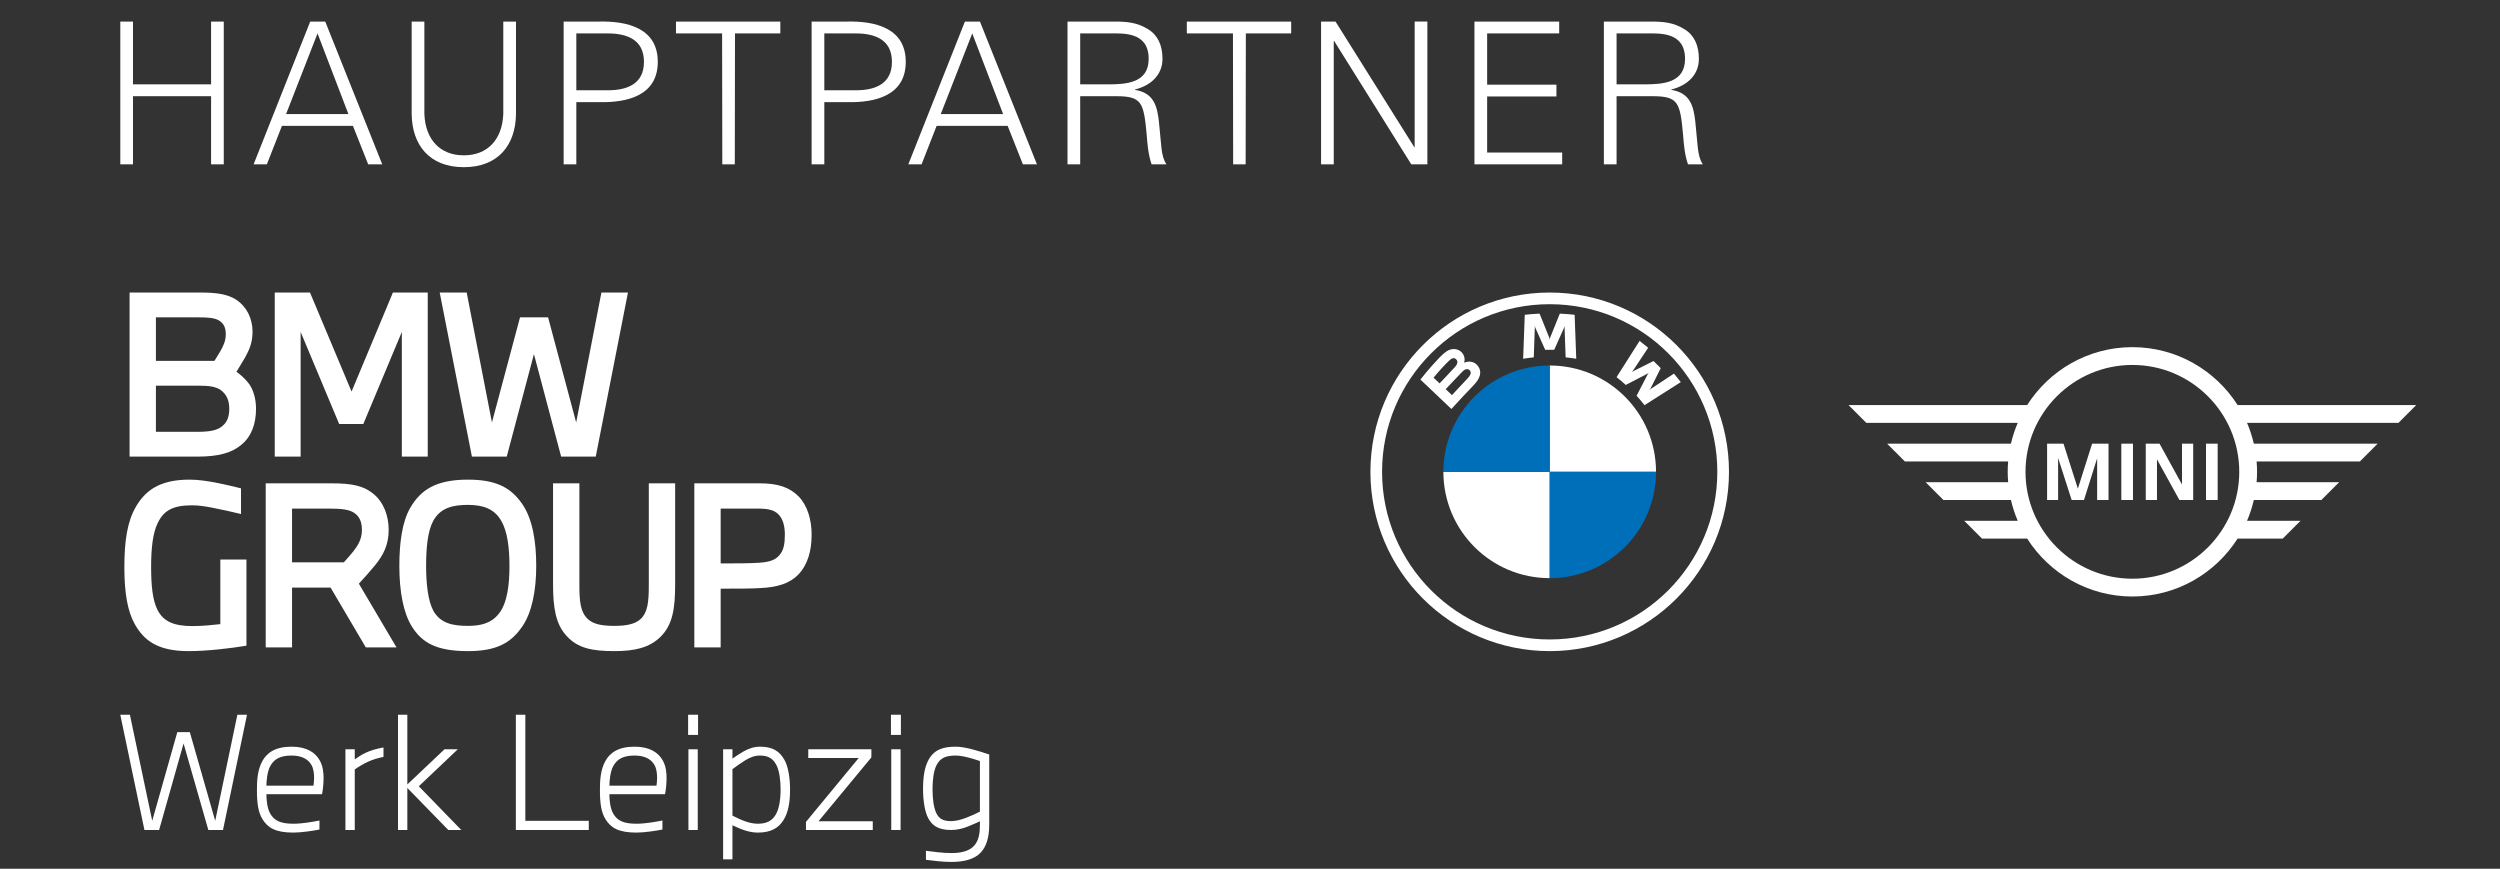
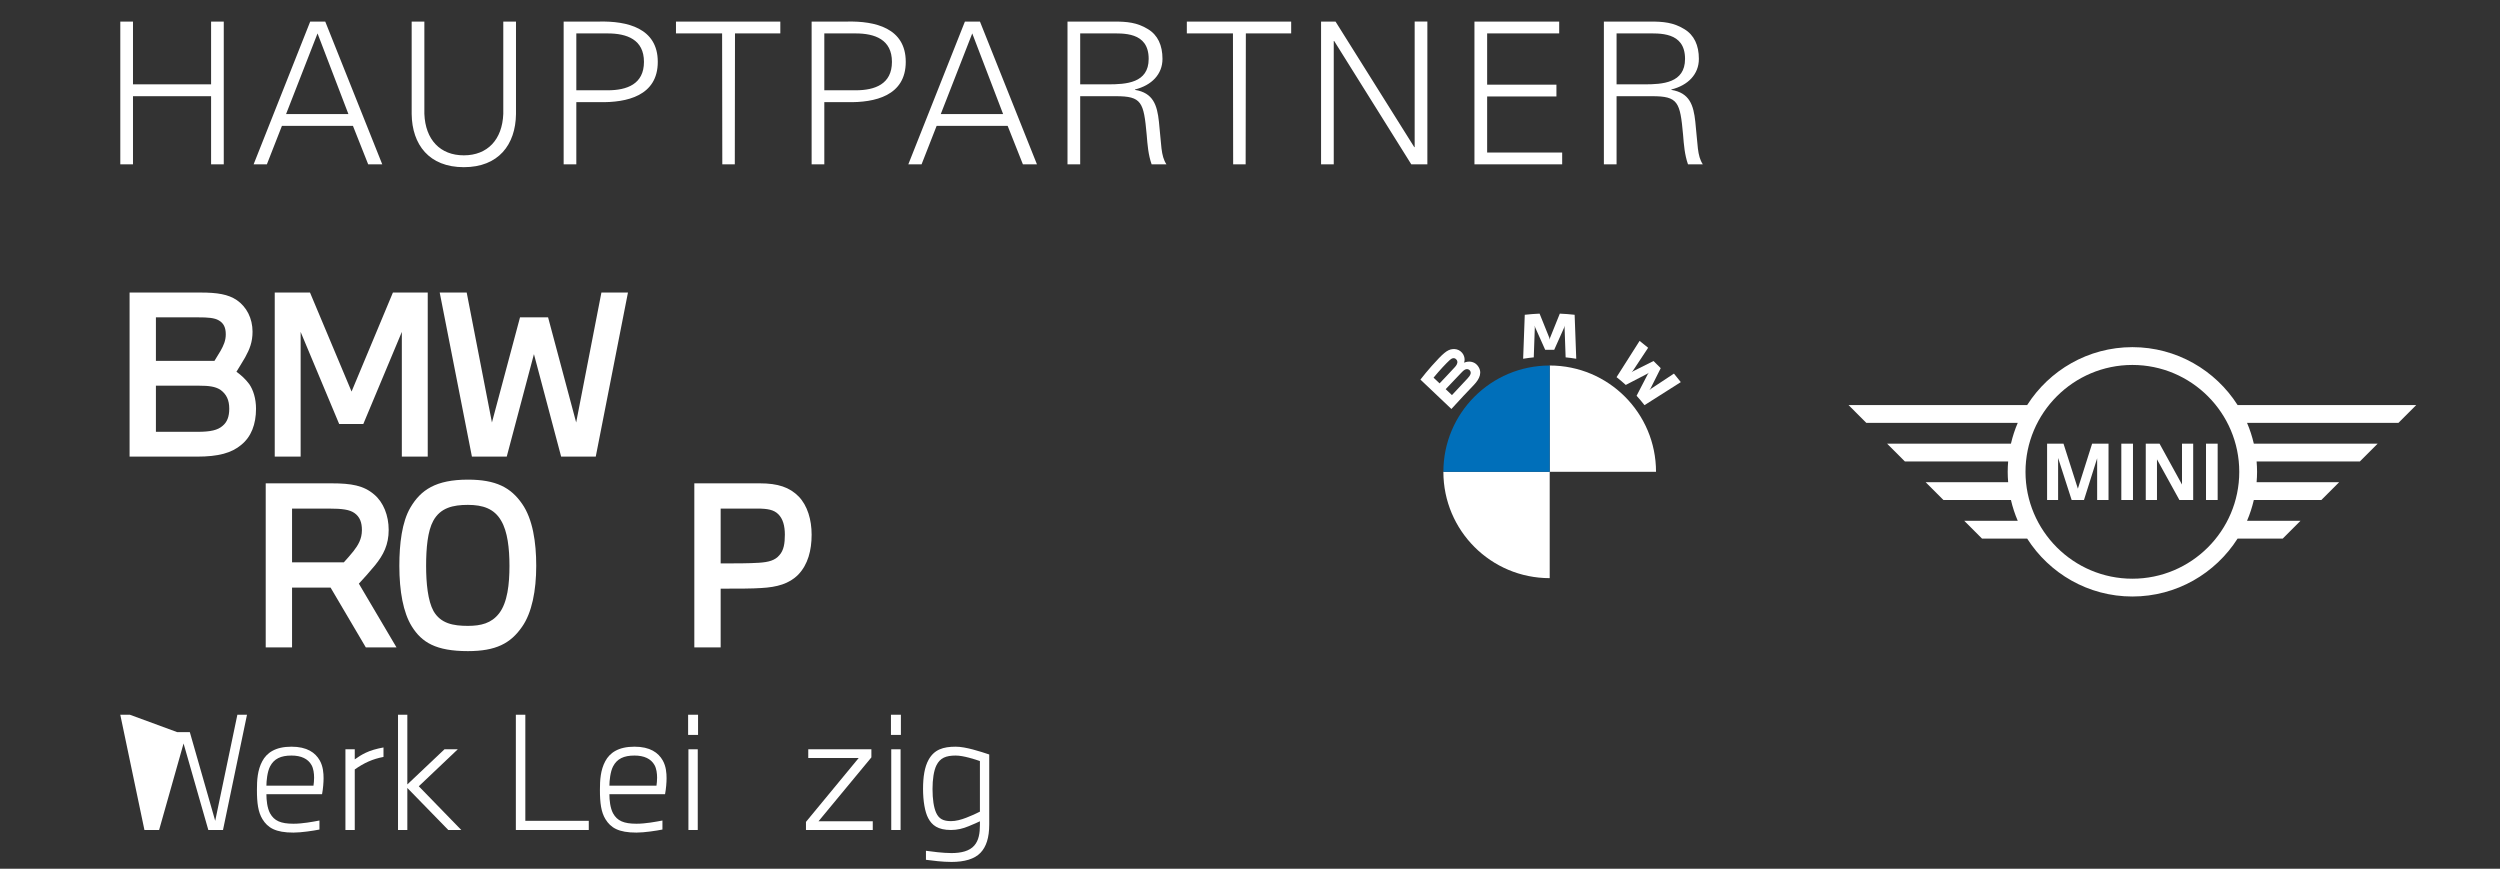
<svg xmlns="http://www.w3.org/2000/svg" xmlns:ns1="http://www.serif.com/" width="100%" height="100%" viewBox="0 0 800 278" xml:space="preserve" style="fill-rule:evenodd;clip-rule:evenodd;stroke-linejoin:round;stroke-miterlimit:2;">
  <rect x="0" y="0" width="800" height="278" fill="#333333" stroke="none" />
  <g id="Ebene-1" ns1:id="Ebene 1" transform="matrix(2.908,0,0,2.908,-885.127,-629.476)">
    <g transform="matrix(1,0,0,1,319.011,219.083)">
      <path d="M0,15.466L0,7.966L8.594,7.966L8.594,15.466L9.989,15.466L9.989,-0.246L8.594,-0.246L8.594,6.663L0,6.663L0,-0.246L-1.396,-0.246L-1.396,15.466L0,15.466ZM16.846,9.931L20.308,1.058L23.704,9.931L16.846,9.931ZM14.732,15.466L16.388,11.234L24.205,11.234L25.882,15.466L27.43,15.466L21.156,-0.246L19.501,-0.246L13.273,15.466L14.732,15.466ZM30.666,-0.246L30.666,9.93C30.708,13.3 32.586,15.777 36.405,15.777C40.226,15.777 42.103,13.3 42.146,9.93L42.146,-0.246L40.748,-0.246L40.748,9.908C40.64,12.756 39.002,14.474 36.405,14.474C33.809,14.474 32.171,12.756 32.063,9.908L32.063,-0.246L30.666,-0.246ZM48.785,1.058L52.233,1.058C54.351,1.058 56.228,1.731 56.228,4.187C56.228,6.643 54.351,7.316 52.233,7.316L48.785,7.316L48.785,1.058ZM48.785,15.466L48.785,8.62L51.317,8.62C54.351,8.685 57.748,7.925 57.748,4.187C57.748,0.449 54.351,-0.311 51.317,-0.246L47.39,-0.246L47.39,15.466L48.785,15.466ZM64.849,15.466L66.224,15.466L66.245,1.058L71.233,1.058L71.233,-0.246L59.751,-0.246L59.751,1.058L64.827,1.058L64.849,15.466ZM76.074,1.058L79.522,1.058C81.64,1.058 83.516,1.731 83.516,4.187C83.516,6.643 81.64,7.316 79.522,7.316L76.074,7.316L76.074,1.058ZM76.074,15.466L76.074,8.62L78.605,8.62C81.64,8.685 85.036,7.925 85.036,4.187C85.036,0.449 81.64,-0.311 78.605,-0.246L74.678,-0.246L74.678,15.466L76.074,15.466ZM88.89,9.931L92.353,1.058L95.749,9.931L88.89,9.931ZM86.776,15.466L88.433,11.234L96.25,11.234L97.928,15.466L99.474,15.466L93.201,-0.246L91.546,-0.246L85.317,15.466L86.776,15.466ZM104.231,6.663L104.231,1.058L107.42,1.058C108.928,1.058 111.767,0.84 111.767,3.86C111.767,6.533 109.276,6.663 107.268,6.663L104.231,6.663ZM104.231,7.966L108.141,7.966C111.001,7.966 111.221,8.598 111.547,12.196C111.636,13.308 111.723,14.42 112.093,15.466L113.723,15.466C113.091,14.507 113.179,13.329 112.896,10.779C112.7,8.947 112.267,7.597 110.26,7.271L110.26,7.228C112.093,6.772 113.287,5.555 113.287,3.86C113.287,2.361 112.766,1.231 111.679,0.58C110.478,-0.159 109.343,-0.246 107.966,-0.246L102.834,-0.246L102.834,15.466L104.231,15.466L104.231,7.966ZM121.063,15.466L122.438,15.466L122.46,1.058L127.448,1.058L127.448,-0.246L115.966,-0.246L115.966,1.058L121.041,1.058L121.063,15.466ZM130.737,15.466L132.133,15.466L132.133,1.889L132.178,1.889L140.667,15.466L142.435,15.466L142.435,-0.249L141.037,-0.249L141.037,13.573L140.994,13.573L132.329,-0.246L130.737,-0.246L130.737,15.466ZM157.269,15.466L157.269,14.163L149.013,14.163L149.013,7.997L156.637,7.997L156.637,6.694L149.013,6.694L149.013,1.058L156.941,1.058L156.941,-0.246L147.616,-0.246L147.616,15.466L157.269,15.466ZM163.255,6.663L163.255,1.058L166.444,1.058C167.951,1.058 170.79,0.84 170.79,3.86C170.79,6.533 168.301,6.663 166.291,6.663L163.255,6.663ZM163.255,7.966L167.165,7.966C170.026,7.966 170.244,8.598 170.572,12.196C170.659,13.308 170.747,14.42 171.116,15.466L172.747,15.466C172.116,14.507 172.203,13.329 171.92,10.779C171.725,8.947 171.29,7.597 169.283,7.271L169.283,7.228C171.116,6.772 172.312,5.555 172.312,3.86C172.312,2.361 171.79,1.231 170.703,0.58C169.502,-0.159 168.366,-0.246 166.99,-0.246L161.859,-0.246L161.859,15.466L163.255,15.466L163.255,7.966Z" style="fill:white;fill-rule:nonzero;" />
    </g>
    <g transform="matrix(0.116,0,0,0.116,313.786,245.283)">
      <g>
        <clipPath id="_clip1">
          <rect x="1218.9" y="29.071" width="992.12" height="340.156" />
        </clipPath>
        <g clip-path="url(#_clip1)">
-           <path d="M1547.99,199.149C1547.99,286.972 1476.8,358.167 1388.98,358.167C1301.15,358.167 1229.96,286.972 1229.96,199.149C1229.96,111.326 1301.15,40.131 1388.98,40.131C1476.8,40.131 1547.99,111.326 1547.99,199.149ZM1388.98,29.07C1295.04,29.07 1218.9,105.217 1218.9,199.149C1218.9,293.081 1295.04,369.228 1388.98,369.228C1482.91,369.228 1559.06,293.081 1559.06,199.149C1559.06,105.217 1482.91,29.07 1388.98,29.07Z" style="fill:white;fill-rule:nonzero;" />
          <path d="M1471.4,126.994C1473.71,129.476 1477.04,133.478 1478.91,135.904L1513.35,114.04C1511.63,111.788 1508.89,108.37 1506.84,105.964L1485.03,120.387L1483.55,121.67L1484.66,120.047L1494.29,100.824L1487.48,94.019L1468.25,103.649L1466.63,104.757L1467.92,103.265L1482.36,81.463C1479.82,79.302 1477.38,77.322 1474.26,74.92L1452.4,109.334C1455.17,111.469 1458.82,114.595 1461.14,116.725L1481.72,106.046L1483.04,105.078L1482.07,106.397L1471.4,126.994Z" style="fill:white;fill-rule:nonzero;" />
          <path d="M1393.26,83.385L1402.67,62.309L1403.27,60.442L1403.1,62.392L1404.09,90.558C1407.39,90.872 1410.8,91.328 1414.16,91.885L1412.63,50.165C1407.93,49.646 1403.25,49.273 1398.57,49.076L1389.3,72.084L1388.98,73.791L1388.65,72.084L1379.38,49.076C1374.7,49.273 1370.02,49.646 1365.32,50.165L1363.79,91.885C1367.15,91.328 1370.56,90.872 1373.86,90.558L1374.85,62.392L1374.68,60.442L1375.28,62.309L1384.69,83.385L1393.26,83.385Z" style="fill:white;fill-rule:nonzero;" />
          <path d="M1290.3,120.727C1290.3,120.727 1301.49,108.911 1305.13,105.128C1306.58,103.624 1307.51,102.719 1308.51,102.226C1309.8,101.592 1311.21,101.468 1312.47,102.308C1313.71,103.133 1314.28,104.572 1313.97,105.987C1313.59,107.673 1312.22,109.285 1311.08,110.513C1309.53,112.166 1296.27,126.355 1296.25,126.375L1290.3,120.727ZM1278.8,109.812C1284.72,102.572 1291.01,96.006 1293.86,93.402C1294.77,92.58 1295.74,91.767 1296.93,91.438C1298.86,90.906 1300.86,92.279 1301.31,94.259C1301.76,96.25 1300.51,98.136 1299.12,99.696C1295.99,103.224 1284.52,115.235 1284.52,115.235L1278.8,109.812ZM1317.14,116.628C1322.58,110.898 1325.67,104.276 1320.22,97.955C1317.26,94.52 1312.29,93.77 1308.17,95.468L1307.76,95.631L1307.89,95.271C1308.5,93.644 1308.89,88.446 1304.46,84.853C1302.3,83.103 1299.59,82.456 1296.84,82.734C1291.74,83.251 1287.8,86.741 1277.1,98.679C1273.87,102.276 1269.17,107.959 1266.35,111.642L1295.73,139.523C1305.5,128.727 1309.47,124.717 1317.14,116.628Z" style="fill:white;fill-rule:nonzero;" />
          <path d="M1489.84,199.15L1388.98,199.15L1388.98,98.292C1444.72,98.292 1489.84,143.408 1489.84,199.15Z" style="fill:white;fill-rule:nonzero;" />
          <path d="M1388.98,199.15L1388.98,300.008C1333.24,300.008 1288.12,254.891 1288.12,199.15L1388.98,199.15Z" style="fill:white;fill-rule:nonzero;" />
          <path d="M1388.98,98.292L1388.98,199.15L1288.12,199.15C1288.12,143.408 1333.24,98.292 1388.98,98.292Z" style="fill:rgb(0,111,186);fill-rule:nonzero;" />
-           <path d="M1489.84,199.15C1489.84,254.891 1444.72,300.008 1388.98,300.008L1388.98,199.15L1489.84,199.15Z" style="fill:rgb(0,111,186);fill-rule:nonzero;" />
          <path d="M1941.73,300.537C1885.82,300.537 1840.34,255.064 1840.34,199.152C1840.34,143.25 1885.82,97.757 1941.73,97.757C1997.64,97.757 2043.12,143.25 2043.12,199.152C2043.12,255.064 1997.64,300.537 1941.73,300.537ZM2101.21,245.61L2050.49,245.61C2053.2,239.312 2055.33,232.725 2056.93,225.902L2120.95,225.902L2137.84,209.015L2059.57,209.015C2059.83,205.755 2060.01,202.477 2060.01,199.152C2060.01,195.829 2059.83,192.547 2059.57,189.293L2157.55,189.293L2174.43,172.409L2056.93,172.409C2055.33,165.59 2053.2,158.989 2050.49,152.68L2194.14,152.68L2211.02,135.791L2041.53,135.791C2020.52,102.817 1983.66,80.874 1941.73,80.874C1899.81,80.874 1862.95,102.817 1841.93,135.791L1672.44,135.791L1689.31,152.68L1832.98,152.68C1830.27,158.989 1828.12,165.59 1826.53,172.409L1709.03,172.409L1725.91,189.293L1823.89,189.293C1823.63,192.547 1823.45,195.829 1823.45,199.152C1823.45,202.477 1823.63,205.755 1823.89,209.015L1745.64,209.015L1762.51,225.902L1826.53,225.902C1828.12,232.725 1830.27,239.312 1832.98,245.61L1782.23,245.61L1799.1,262.493L1841.93,262.493C1862.95,295.475 1899.82,317.424 1941.73,317.424C1983.66,317.424 2020.52,295.475 2041.53,262.493L2084.34,262.493L2101.21,245.61ZM2022.63,225.902L2011.57,225.902L2011.57,172.408L2022.63,172.408L2022.63,225.902ZM1965.06,225.902L1954.42,225.902L1954.42,172.409L1967.48,172.409L1988.8,211.202L1988.8,172.409L1999.41,172.409L1999.41,225.902L1986.35,225.902L1965.06,187.299L1965.06,225.902ZM1942.3,225.902L1931.23,225.902L1931.23,172.408L1942.3,172.408L1942.3,225.902ZM1871.27,225.902L1860.82,225.902L1860.82,172.409L1876.38,172.409L1890.02,215.118L1903.54,172.409L1919.1,172.409L1919.1,225.902L1908.31,225.902L1908.31,186.298L1895.8,225.902L1884.13,225.902L1871.27,186L1871.27,225.902Z" style="fill:white;fill-rule:nonzero;" />
        </g>
      </g>
      <path d="M66.786,93.894L66.786,52.605L106.838,52.605C115.923,52.605 122.322,53.018 126.451,55.496C131.201,58.179 133.058,62.514 133.058,68.708C133.058,74.694 130.994,79.236 128.104,84.397C126.245,87.494 124.181,91.003 122.322,93.894L66.786,93.894ZM66.786,161.193L66.786,117.427L107.665,117.427C117.161,117.427 122.943,118.253 127.691,121.144C133.884,125.478 136.362,131.258 136.362,139.31C136.362,146.535 134.503,151.902 129.961,155.619C125.419,159.541 118.813,161.193 106.219,161.193L66.786,161.193ZM41.805,184.726L105.806,184.726C126.245,184.726 138.632,181.218 147.717,173.579C157.213,165.941 161.755,153.967 161.755,139.31C161.755,129.607 159.072,121.35 155.356,115.983C151.639,111.028 147.717,107.518 143.175,104.215C145.445,100.499 148.542,95.545 151.433,90.59C155.769,82.746 158.453,75.934 158.453,66.231C158.453,53.637 152.878,42.696 143.588,36.296C135.33,30.723 125.007,29.071 109.11,29.071L41.805,29.071L41.805,184.726Z" style="fill:white;fill-rule:nonzero;" />
      <path d="M204.079,184.726L204.079,66.437L240.622,153.761L263.537,153.761L300.08,66.437L300.08,184.726L324.648,184.726L324.648,29.071L291.616,29.071L252.39,123.001L212.957,29.071L179.511,29.071L179.511,184.726L204.079,184.726Z" style="fill:white;fill-rule:nonzero;" />
      <path d="M399.591,184.726L425.398,87.494L451.204,184.726L484.031,184.726L514.586,29.071L489.399,29.071L465.45,152.315L438.817,52.605L412.186,52.605L385.553,152.315L361.604,29.071L336.003,29.071L366.559,184.726L399.591,184.726Z" style="fill:white;fill-rule:nonzero;" />
-       <path d="M152.672,364.067L152.672,282.317L127.897,282.317L127.897,343.629C122.322,344.249 111.588,345.488 101.471,345.488C83.922,345.488 73.805,341.153 68.231,330.005C63.689,320.921 62.245,307.502 62.245,289.336C62.245,271.169 63.896,257.131 68.438,247.841C74.219,235.661 83.096,230.913 101.058,230.913C106.632,230.913 112.826,231.74 119.225,232.978C128.929,234.836 139.046,237.106 147.51,239.171L147.51,214.811C141.11,213.16 132.233,211.096 122.735,209.237C115.096,207.792 106.632,206.554 98.58,206.554C69.882,206.554 56.67,217.289 47.999,231.945C39.741,245.777 36.85,264.356 36.85,289.749C36.85,314.109 39.947,331.863 46.967,344.042C55.431,358.7 67.818,369.228 97.755,369.228C115.717,369.228 137.807,366.544 152.672,364.067Z" style="fill:white;fill-rule:nonzero;" />
      <path d="M195.931,285L195.931,234.01L230.616,234.01C243.829,234.01 250.435,235.042 254.977,238.139C260.345,241.854 262.203,247.222 262.203,254.448C262.203,262.705 258.693,268.692 254.152,274.472C251.467,277.775 247.958,281.904 245.067,285L195.931,285ZM195.931,365.718L195.931,308.948L232.473,308.948L265.92,365.718L295.029,365.718L259.312,305.232C263.235,301.103 269.636,293.878 274.59,287.891C282.642,277.982 287.597,268.279 287.597,254.242C287.597,240.616 282.642,228.023 273.765,220.591C263.855,212.128 252.293,210.063 233.299,210.063L170.95,210.063L170.95,365.718L195.931,365.718Z" style="fill:white;fill-rule:nonzero;" />
      <path d="M362.748,230.5C376.786,230.5 387.728,234.01 394.335,245.571C400.322,255.686 402.18,271.582 402.18,288.304C402.18,305.645 400.322,323.193 392.27,333.514C385.044,342.804 375.135,345.282 362.748,345.282C348.708,345.282 336.94,343.01 330.127,331.243C324.76,321.54 323.107,304.819 323.107,288.304C323.107,271.582 324.553,255.274 329.921,245.571C336.734,233.185 348.708,230.5 362.748,230.5ZM362.748,206.554C332.192,206.554 317.946,216.463 308.244,232.978C300.192,246.603 297.714,267.453 297.714,288.304C297.714,312.457 301.43,332.688 309.482,345.695C318.978,360.97 332.399,369.228 362.748,369.228C389.173,369.228 403.212,362.003 414.155,346.107C423.445,332.895 427.574,311.838 427.574,288.304C427.574,266.008 424.27,243.919 414.155,229.468C403.419,213.985 389.379,206.554 362.748,206.554Z" style="fill:white;fill-rule:nonzero;" />
-       <path d="M443.526,210.063L443.526,305.851C443.526,327.94 446.004,343.836 456.532,354.984C466.855,366.339 480.482,369.228 501.54,369.228C521.359,369.228 535.191,365.925 545.721,355.396C556.869,344.249 559.347,329.178 559.347,305.851L559.347,210.063L534.366,210.063L534.366,306.47C534.366,322.779 533.334,332.482 526.52,338.881C520.74,344.042 511.863,345.282 501.54,345.282C491.01,345.282 481.927,344.042 476.353,338.675C469.54,332.069 468.508,322.366 468.508,306.47L468.508,210.063L443.526,210.063Z" style="fill:white;fill-rule:nonzero;" />
      <path d="M602.521,286.032L602.521,234.01L636.999,234.01C646.909,234.01 652.896,235.042 657.232,239.378C661.567,243.713 663.426,250.319 663.426,258.782C663.426,267.04 662.393,273.646 658.264,278.188C654.135,283.143 648.148,284.794 638.857,285.413C629.36,286.032 616.353,286.032 602.521,286.032ZM602.521,365.718L602.521,309.98C618.831,309.98 632.664,309.98 641.335,309.361C655.787,308.535 667.555,305.438 676.226,296.562C685.309,287.065 688.819,273.646 688.819,258.782C688.819,244.539 684.896,231.326 676.638,222.656C667.967,213.779 656.819,210.063 639.682,210.063L577.541,210.063L577.541,365.718L602.521,365.718Z" style="fill:white;fill-rule:nonzero;" />
-       <path d="M55.897,538.913L32.986,429.58L42.121,429.58L63.292,530.213L87.072,446.11L98.963,446.11L123.034,530.213L144.06,429.58L153.195,429.58L130.429,538.913L116.509,538.913L93.018,456.841L69.817,538.913L55.897,538.913Z" style="fill:white;fill-rule:nonzero;" />
+       <path d="M55.897,538.913L32.986,429.58L42.121,429.58L87.072,446.11L98.963,446.11L123.034,530.213L144.06,429.58L153.195,429.58L130.429,538.913L116.509,538.913L93.018,456.841L69.817,538.913L55.897,538.913Z" style="fill:white;fill-rule:nonzero;" />
      <path d="M216.267,496.862C216.557,494.687 216.847,492.222 216.847,489.322C216.847,485.262 216.267,480.622 214.382,477.286C211.047,471.342 204.521,468.296 195.386,468.296C185.236,468.296 178.856,471.342 175.085,478.592C172.476,483.521 171.605,492.367 171.605,496.862L216.267,496.862ZM197.271,541.378C180.306,541.378 172.911,536.883 167.835,528.618C163.775,521.948 162.615,513.393 162.615,500.922C162.615,491.351 163.195,482.071 167.69,473.661C171.896,465.831 179.871,459.886 195.386,459.886C210.177,459.886 218.007,465.541 222.212,472.936C225.402,478.592 225.837,484.972 225.837,489.902C225.837,493.527 225.402,499.762 224.387,504.982L171.605,504.982C171.605,510.492 172.331,518.032 175.085,523.107C179,530.213 185.236,532.968 197.271,532.968C205.972,532.968 215.832,531.083 221.922,529.923L221.922,538.478C216.122,539.639 204.812,541.378 197.271,541.378Z" style="fill:white;fill-rule:nonzero;" />
      <path d="M246.569,538.913L246.569,462.35L255.415,462.35L255.415,471.921C258.894,469.456 261.794,467.571 265.709,465.686C270.205,463.511 276.15,461.771 282.675,460.611L282.675,469.601C277.455,470.616 273.105,471.921 268.465,473.951C263.825,475.981 259.329,478.736 255.415,481.491L255.415,538.913L246.569,538.913Z" style="fill:white;fill-rule:nonzero;" />
      <path d="M296.448,538.913L296.448,429.58L305.293,429.58L305.293,495.702L340.529,462.35L353.145,462.35L316.168,497.442L356.48,538.913L344.154,538.913L305.293,499.037L305.293,538.913L296.448,538.913Z" style="fill:white;fill-rule:nonzero;" />
      <path d="M408.241,538.913L408.241,429.58L417.231,429.58L417.231,530.213L477.408,530.213L477.408,538.913L408.241,538.913Z" style="fill:white;fill-rule:nonzero;" />
      <path d="M541.642,496.862C541.932,494.687 542.222,492.222 542.222,489.322C542.222,485.262 541.642,480.622 539.757,477.286C536.422,471.342 529.897,468.296 520.762,468.296C510.611,468.296 504.231,471.342 500.461,478.592C497.851,483.521 496.981,492.367 496.981,496.862L541.642,496.862ZM522.646,541.378C505.681,541.378 498.286,536.883 493.211,528.618C489.151,521.948 487.991,513.393 487.991,500.922C487.991,491.351 488.571,482.071 493.066,473.661C497.271,465.831 505.246,459.886 520.762,459.886C535.552,459.886 543.382,465.541 547.587,472.936C550.778,478.592 551.212,484.972 551.212,489.902C551.212,493.527 550.778,499.762 549.763,504.982L496.981,504.982C496.981,510.492 497.706,518.032 500.461,523.107C504.376,530.213 510.611,532.968 522.646,532.968C531.347,532.968 541.208,531.083 547.297,529.923L547.297,538.478C541.498,539.639 530.187,541.378 522.646,541.378Z" style="fill:white;fill-rule:nonzero;" />
      <path d="M571.944,538.913L571.944,462.35L580.79,462.35L580.79,538.913L571.944,538.913ZM571.654,448.721L571.654,429.58L581.08,429.58L581.08,448.721L571.654,448.721Z" style="fill:white;fill-rule:nonzero;" />
-       <path d="M637.774,532.968C646.04,532.968 651.259,530.358 654.885,524.123C657.93,518.902 659.38,510.202 659.38,500.632C659.38,491.497 658.22,483.087 655.609,477.722C652.274,470.906 647.344,468.296 639.804,468.296C634.729,468.296 630.379,470.036 625.884,472.791C621.824,475.257 617.619,478.302 613.704,481.201L613.704,525.283C620.954,528.908 629.219,532.968 637.774,532.968ZM604.858,566.754L604.858,462.35L613.704,462.35L613.704,471.196C617.039,468.876 620.374,466.556 623.999,464.526C628.639,461.916 633.714,459.886 639.804,459.886C651.259,459.886 658.075,463.656 663.005,472.356C666.485,478.446 668.37,489.177 668.37,500.632C668.37,512.522 666.63,522.094 662.425,529.053C657.64,537.028 650.245,541.378 637.774,541.378C629.364,541.378 621.534,538.188 613.704,534.418L613.704,566.754L604.858,566.754Z" style="fill:white;fill-rule:nonzero;" />
      <path d="M683.448,538.913L683.448,531.228L733.474,470.616L685.623,470.616L685.623,462.35L745.51,462.35L745.51,470.036L695.338,530.648L746.815,530.648L746.815,538.913L683.448,538.913Z" style="fill:white;fill-rule:nonzero;" />
      <path d="M764.357,538.913L764.357,462.35L773.203,462.35L773.203,538.913L764.357,538.913ZM764.067,448.721L764.067,429.58L773.493,429.58L773.493,448.721L764.067,448.721Z" style="fill:white;fill-rule:nonzero;" />
      <path d="M848.457,473.516C844.251,472.066 832.941,468.296 825.546,468.296C816.121,468.296 810.755,470.616 807.276,477.431C804.666,482.651 803.505,491.061 803.505,499.907C803.505,509.767 804.666,517.597 806.986,522.673C809.595,528.328 813.656,530.503 821.051,530.503C825.691,530.503 830.476,529.198 835.407,527.312C840.772,525.283 844.397,523.543 848.457,521.513L848.457,473.516ZM797.27,558.634C802.491,559.359 813.22,560.808 821.486,560.808C830.622,560.808 838.596,558.924 843.091,553.704C847.442,548.773 848.457,541.668 848.457,534.418L848.457,530.648C846.426,531.663 842.801,533.258 837.872,535.288C832.361,537.608 826.851,538.913 821.051,538.913C808.435,538.913 802.925,534.273 799.445,527.748C796.255,521.803 794.515,511.362 794.515,499.907C794.515,488.597 795.965,479.172 799.735,472.356C805.1,462.64 813.51,459.886 825.546,459.886C834.971,459.886 849.037,464.526 857.302,467.281L857.302,533.548C857.302,546.453 854.402,554.864 849.037,560.518C843.381,566.464 833.811,569.219 821.486,569.219C812.931,569.219 803.94,568.059 797.27,567.189L797.27,558.634Z" style="fill:white;fill-rule:nonzero;" />
    </g>
  </g>
</svg>